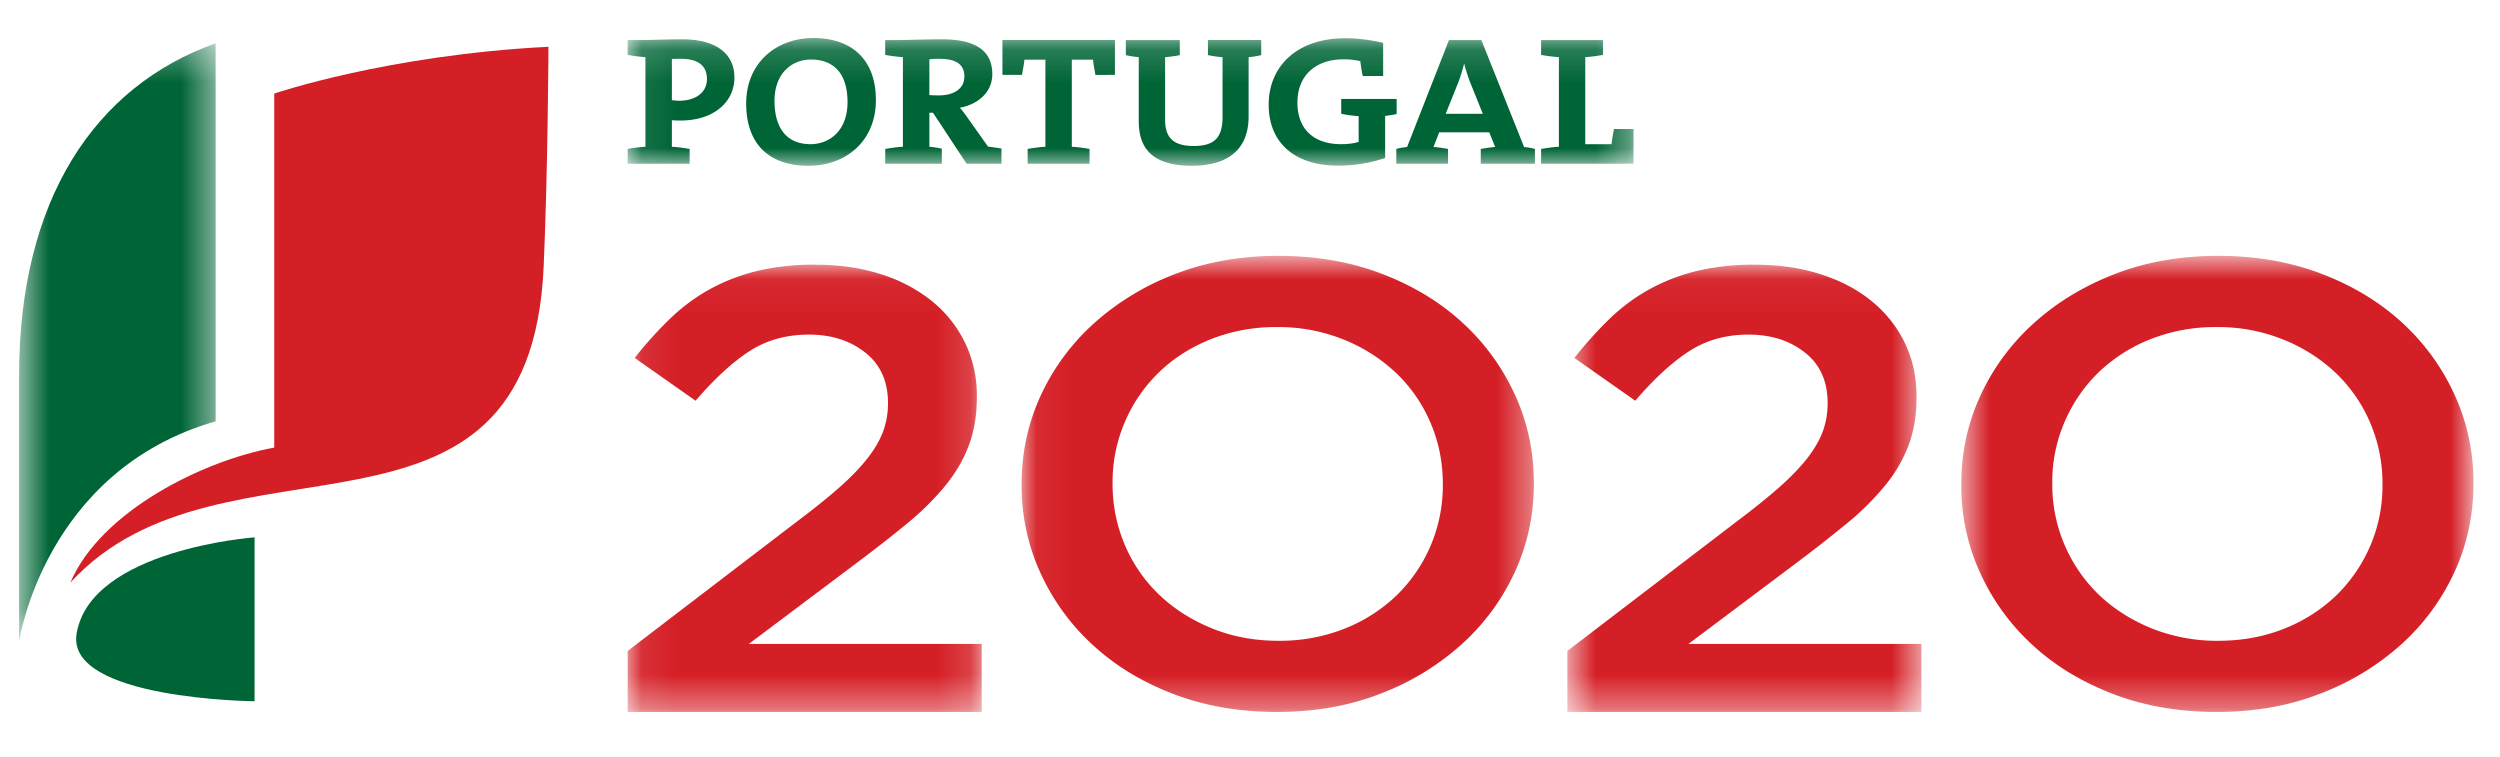
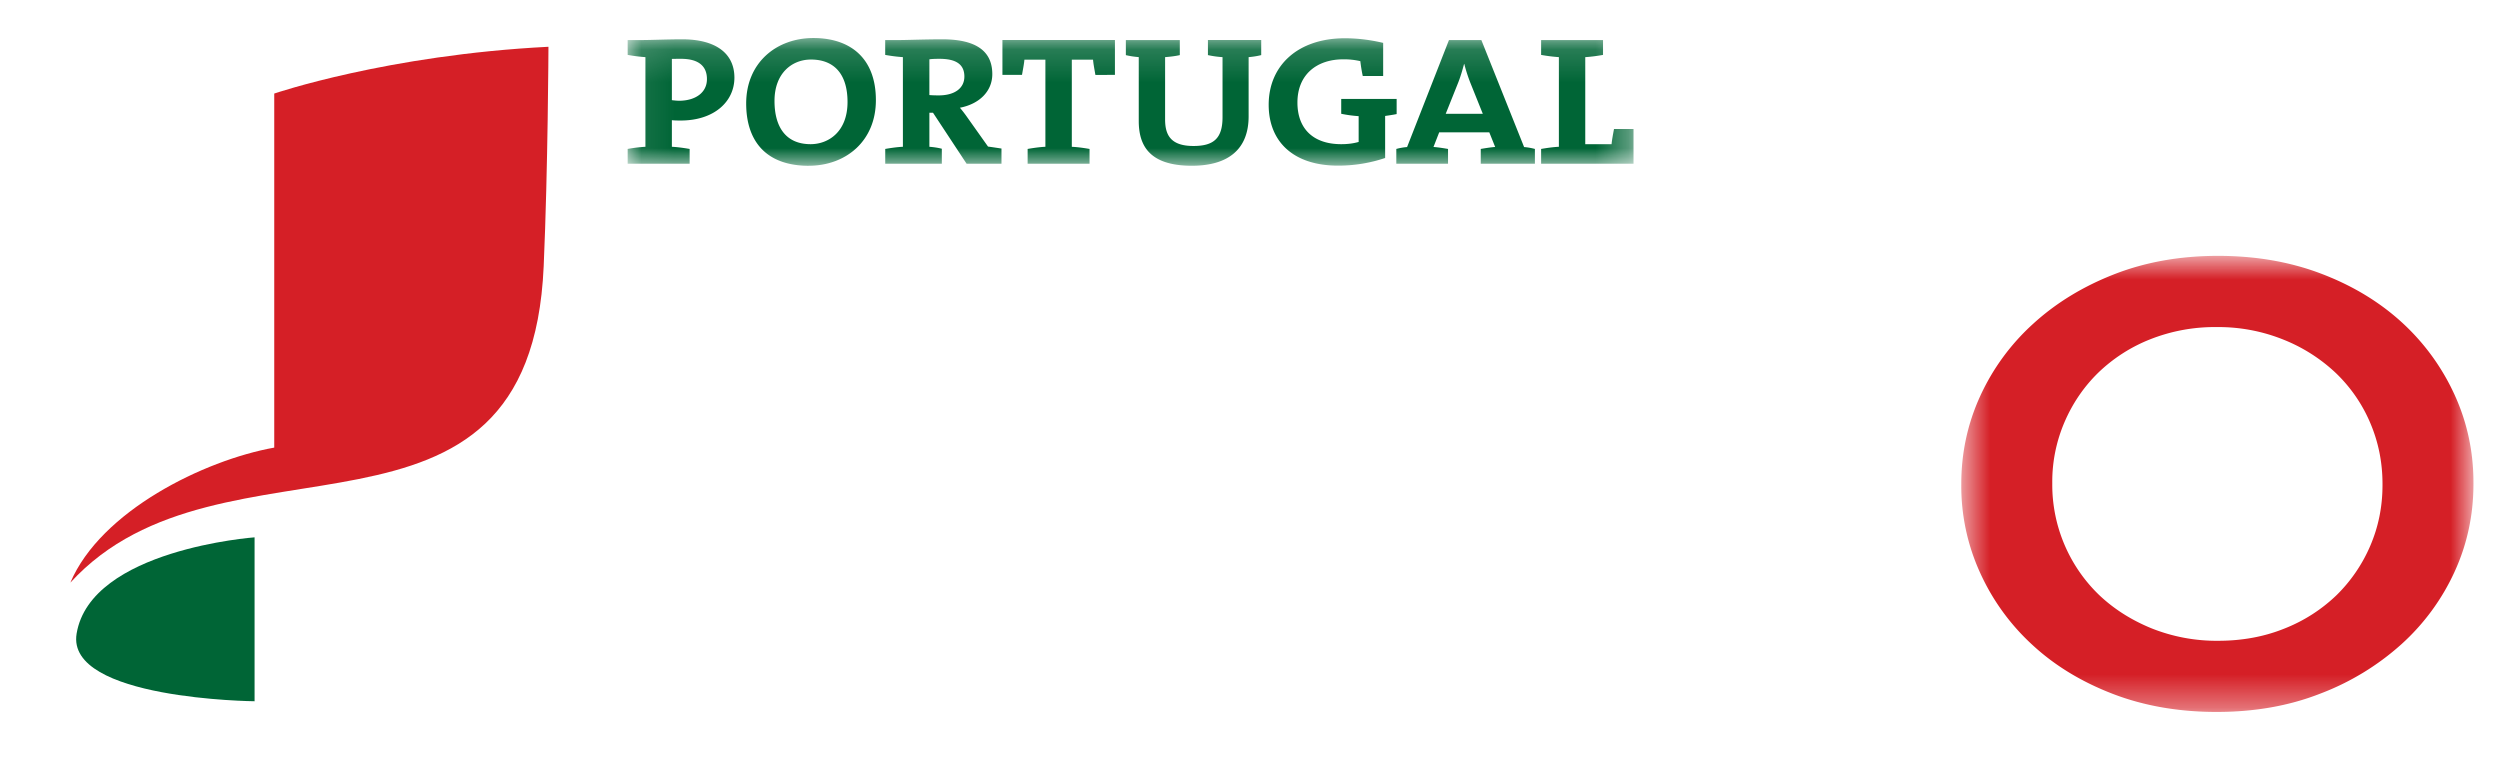
<svg xmlns="http://www.w3.org/2000/svg" width="76" height="23" fill="none">
  <g style="mix-blend-mode:luminosity" clip-path="url(#a)">
    <mask id="b" style="mask-type:alpha" maskUnits="userSpaceOnUse" x="19" y="8" width="11" height="14">
-       <path d="M19.081 8.047h10.763v13.595H19.081V8.047z" fill="#fff" />
-     </mask>
+       </mask>
    <g mask="url(#b)">
      <path fill-rule="evenodd" clip-rule="evenodd" d="m19.081 19.788 5.127-3.919c.512-.382.942-.729 1.297-1.04.356-.314.642-.61.861-.89.221-.28.38-.555.48-.822.099-.268.149-.555.149-.861 0-.663-.231-1.176-.692-1.538-.46-.365-1.031-.546-1.713-.546-.68 0-1.279.166-1.797.498-.517.333-1.065.836-1.647 1.512l-1.852-1.301c.354-.448.716-.848 1.086-1.202.367-.354.768-.65 1.201-.888a5.824 5.824 0 0 1 1.426-.551 7.347 7.347 0 0 1 1.775-.193c.723 0 1.386.094 1.99.287a4.693 4.693 0 0 1 1.552.814c.433.351.77.773 1.01 1.264a3.67 3.67 0 0 1 .362 1.637v.039c0 .524-.078.999-.234 1.426-.156.428-.393.84-.711 1.235a8.406 8.406 0 0 1-1.213 1.197c-.49.402-1.061.846-1.714 1.332l-3.062 2.298h7.082v2.067H19.081v-1.855z" fill="#D51F26" />
    </g>
    <mask id="c" style="mask-type:alpha" maskUnits="userSpaceOnUse" x="31" y="7" width="16" height="15">
-       <path d="M31.057 7.778H46.63v13.864H31.057V7.778z" fill="#fff" />
-     </mask>
+       </mask>
    <g mask="url(#c)">
      <path fill-rule="evenodd" clip-rule="evenodd" d="M38.864 19.48a5.33 5.33 0 0 0 2.023-.374 4.835 4.835 0 0 0 1.577-1.014 4.649 4.649 0 0 0 1.398-3.343v-.038c0-.651-.122-1.268-.37-1.848a4.53 4.53 0 0 0-1.039-1.513 5.027 5.027 0 0 0-1.597-1.024 5.3 5.3 0 0 0-2.034-.383 5.35 5.35 0 0 0-2.023.372c-.614.25-1.141.588-1.579 1.016a4.646 4.646 0 0 0-1.398 3.342v.038c0 .65.125 1.268.37 1.847a4.548 4.548 0 0 0 1.038 1.514c.446.427.979.77 1.6 1.025.621.254 1.298.383 2.034.383zm-.042 2.163c-1.15 0-2.199-.182-3.15-.545-.95-.364-1.764-.858-2.445-1.485a6.771 6.771 0 0 1-1.596-2.193 6.347 6.347 0 0 1-.574-2.671v-.038c0-.945.192-1.836.574-2.672a6.773 6.773 0 0 1 1.617-2.202 7.866 7.866 0 0 1 2.468-1.503c.95-.37 1.999-.556 3.148-.556s2.197.183 3.148.547c.95.363 1.766.858 2.446 1.483a6.776 6.776 0 0 1 1.596 2.193c.383.836.575 1.726.575 2.672v.038c0 .945-.192 1.836-.575 2.671a6.727 6.727 0 0 1-1.617 2.202 7.844 7.844 0 0 1-2.468 1.503c-.95.372-2 .556-3.147.556z" fill="#D51F26" />
    </g>
    <mask id="d" style="mask-type:alpha" maskUnits="userSpaceOnUse" x="47" y="8" width="12" height="14">
-       <path d="M47.648 8.047H58.41v13.595H47.648V8.047z" fill="#fff" />
-     </mask>
+       </mask>
    <g mask="url(#d)">
      <path fill-rule="evenodd" clip-rule="evenodd" d="m47.648 19.788 5.127-3.919c.51-.382.942-.729 1.297-1.04.355-.314.642-.61.862-.89.219-.28.378-.555.478-.822.099-.268.148-.555.148-.861 0-.663-.229-1.176-.69-1.538-.462-.365-1.032-.546-1.712-.546-.683 0-1.28.166-1.797.498-.518.333-1.069.836-1.649 1.512l-1.851-1.301a12 12 0 0 1 1.084-1.202c.37-.354.77-.65 1.203-.888a5.855 5.855 0 0 1 1.425-.551 7.347 7.347 0 0 1 1.776-.193c.723 0 1.385.094 1.988.287.602.191 1.121.462 1.553.814.433.351.77.773 1.01 1.264.242.491.362 1.037.362 1.637v.039c0 .524-.076.999-.233 1.426a4.33 4.33 0 0 1-.714 1.235 8.147 8.147 0 0 1-1.212 1.197c-.49.402-1.06.846-1.712 1.332l-3.063 2.298h7.083v2.067H47.648v-1.855z" fill="#D51F26" />
    </g>
    <mask id="e" style="mask-type:alpha" maskUnits="userSpaceOnUse" x="59" y="7" width="17" height="15">
      <path d="M59.623 7.778h15.57v13.864h-15.57V7.778z" fill="#fff" />
    </mask>
    <g mask="url(#e)">
      <path fill-rule="evenodd" clip-rule="evenodd" d="M67.43 19.48c.733 0 1.408-.125 2.022-.374a4.834 4.834 0 0 0 1.58-1.014 4.68 4.68 0 0 0 1.026-1.504c.246-.574.37-1.187.37-1.839v-.038c0-.651-.123-1.268-.37-1.848a4.56 4.56 0 0 0-1.038-1.513 5.025 5.025 0 0 0-1.6-1.024 5.287 5.287 0 0 0-2.032-.383 5.33 5.33 0 0 0-2.022.372 4.828 4.828 0 0 0-1.58 1.016c-.437.427-.78.93-1.026 1.504a4.586 4.586 0 0 0-.371 1.838v.038a4.655 4.655 0 0 0 1.407 3.36c.446.428.978.77 1.6 1.026a5.329 5.329 0 0 0 2.035.383zm-.042 2.163c-1.15 0-2.199-.182-3.148-.545-.95-.364-1.766-.858-2.446-1.485a6.739 6.739 0 0 1-1.595-2.193 6.334 6.334 0 0 1-.576-2.671v-.038c0-.945.193-1.836.576-2.672a6.754 6.754 0 0 1 1.616-2.202c.693-.632 1.517-1.133 2.466-1.503.951-.37 2-.556 3.15-.556 1.147 0 2.196.183 3.147.547.95.363 1.765.858 2.447 1.483a6.804 6.804 0 0 1 1.594 2.193c.383.836.574 1.726.574 2.672v.038c0 .945-.191 1.836-.574 2.671a6.738 6.738 0 0 1-1.615 2.202 7.854 7.854 0 0 1-2.47 1.503c-.948.372-1.997.556-3.146.556z" fill="#D51F26" />
    </g>
    <mask id="f" style="mask-type:alpha" maskUnits="userSpaceOnUse" x="19" y="1" width="31" height="5">
      <path d="M19.081 1.157H49.66V5.04H19.081V1.157z" fill="#fff" />
    </mask>
    <g mask="url(#f)">
      <path fill-rule="evenodd" clip-rule="evenodd" d="M46.85 4.978v-.45c.161-.028.354-.057.54-.066V1.737a4.923 4.923 0 0 1-.54-.068v-.452h1.882v.452c-.16.029-.353.056-.54.068v2.646h.8c.013-.136.043-.296.074-.462h.593v1.057h-2.81zm-2.145-2.445a4.833 4.833 0 0 1-.191-.59h-.006c-.05.188-.112.407-.198.616l-.36.9h1.127l-.372-.926zm.31 2.445v-.45c.13-.022.297-.05.438-.06l-.179-.446h-1.522l-.174.446c.144.01.311.038.442.06v.45h-1.572v-.45c.1-.028.221-.05.327-.057l1.274-3.254h.984l1.3 3.254c.105.007.23.03.328.057v.45h-1.647zm-2.907-1.453v1.278a4.432 4.432 0 0 1-1.44.232c-1.319 0-2.1-.704-2.1-1.85 0-1.197.892-2.022 2.315-2.022.392 0 .78.05 1.165.14v1.008h-.62a4.871 4.871 0 0 1-.074-.452 2.21 2.21 0 0 0-.514-.056c-.81 0-1.398.463-1.398 1.314 0 .799.483 1.266 1.332 1.266.197 0 .37-.022.529-.068v-.784a3.87 3.87 0 0 1-.53-.072v-.452h1.685v.461c-.114.023-.232.04-.35.057zm-4.15-1.788v1.8c0 .996-.613 1.502-1.727 1.502-1.32 0-1.613-.645-1.613-1.363v-1.94a2.607 2.607 0 0 1-.392-.06v-.459h1.64v.458c-.142.033-.303.05-.447.062V3.63c0 .474.17.808.863.808.617 0 .883-.234.883-.875V1.737a2.989 2.989 0 0 1-.444-.062v-.458h1.62v.458c-.118.03-.246.05-.383.062zm-4.658.54c-.029-.172-.06-.323-.072-.464h-.645v2.65c.185.008.376.037.539.065v.45H31.24v-.45c.162-.028.353-.057.54-.066V1.813h-.638c-.012.141-.044.292-.073.464h-.595v-1.06h3.42v1.06H33.3zm-4.739-.489c-.11 0-.227.003-.308.015V2.89c.056.005.16.01.284.01.489 0 .78-.221.78-.573 0-.363-.242-.539-.756-.539zm.824 3.19-1.022-1.551h-.11v1.035c.118.01.253.027.378.06v.456h-1.72v-.45c.16-.028.353-.057.537-.066V1.737a4.885 4.885 0 0 1-.538-.068v-.452h.483c.162 0 .742-.022 1.255-.022.922 0 1.518.29 1.518 1.058 0 .525-.398.91-.985 1.022a3.9 3.9 0 0 1 .21.272l.645.909c.116.015.265.038.409.06v.462h-1.06zM24.653 1.81c-.575 0-1.108.413-1.108 1.257 0 .797.347 1.316 1.097 1.316.544 0 1.123-.379 1.123-1.281 0-.836-.393-1.292-1.112-1.292zm-.069 3.23c-1.275 0-1.9-.73-1.9-1.894 0-1.243.922-1.99 2.043-1.99 1.113 0 1.9.602 1.9 1.889 0 1.242-.91 1.994-2.043 1.994zm-3.88-3.252c-.098 0-.184 0-.279.003v1.254c.081.01.16.018.234.018.49-.007.832-.251.832-.658 0-.38-.235-.617-.787-.617zm-.012 1.876c-.075 0-.169 0-.267-.01v.808c.187.01.377.038.54.066v.45h-1.884v-.45a4.52 4.52 0 0 1 .54-.066V1.737a4.909 4.909 0 0 1-.54-.068v-.452h.486c.196 0 .742-.022 1.175-.022 1.02 0 1.584.43 1.584 1.165 0 .73-.617 1.304-1.634 1.304z" fill="#006536" />
    </g>
    <mask id="g" style="mask-type:alpha" maskUnits="userSpaceOnUse" x="0" y="1" width="7" height="19">
-       <path d="M.58 1.316h5.974v18.19H.58V1.315z" fill="#fff" />
-     </mask>
+       </mask>
    <g mask="url(#g)">
-       <path fill-rule="evenodd" clip-rule="evenodd" d="M6.555 1.316C2.87 2.628.58 6.088.58 11.416v8.09s.754-5.2 5.975-6.698V1.316z" fill="#006536" />
-     </g>
+       </g>
    <path fill-rule="evenodd" clip-rule="evenodd" d="M8.337 13.607c-2.14.385-5.276 1.93-6.198 4.105 4.594-5.023 13.974-.168 14.389-9.616.131-2.992.145-6.674.145-6.674-4.897.248-8.336 1.422-8.336 1.422v10.763z" fill="#D51F26" />
    <path fill-rule="evenodd" clip-rule="evenodd" d="M7.74 16.335s-4.987.363-5.411 2.927c-.334 2.004 5.41 2.056 5.41 2.056v-4.983z" fill="#006536" />
  </g>
  <defs>
    <clipPath id="a">
      <path fill="#fff" transform="translate(.06 .324)" d="M0 0h75.258v21.682H0z" />
    </clipPath>
  </defs>
</svg>